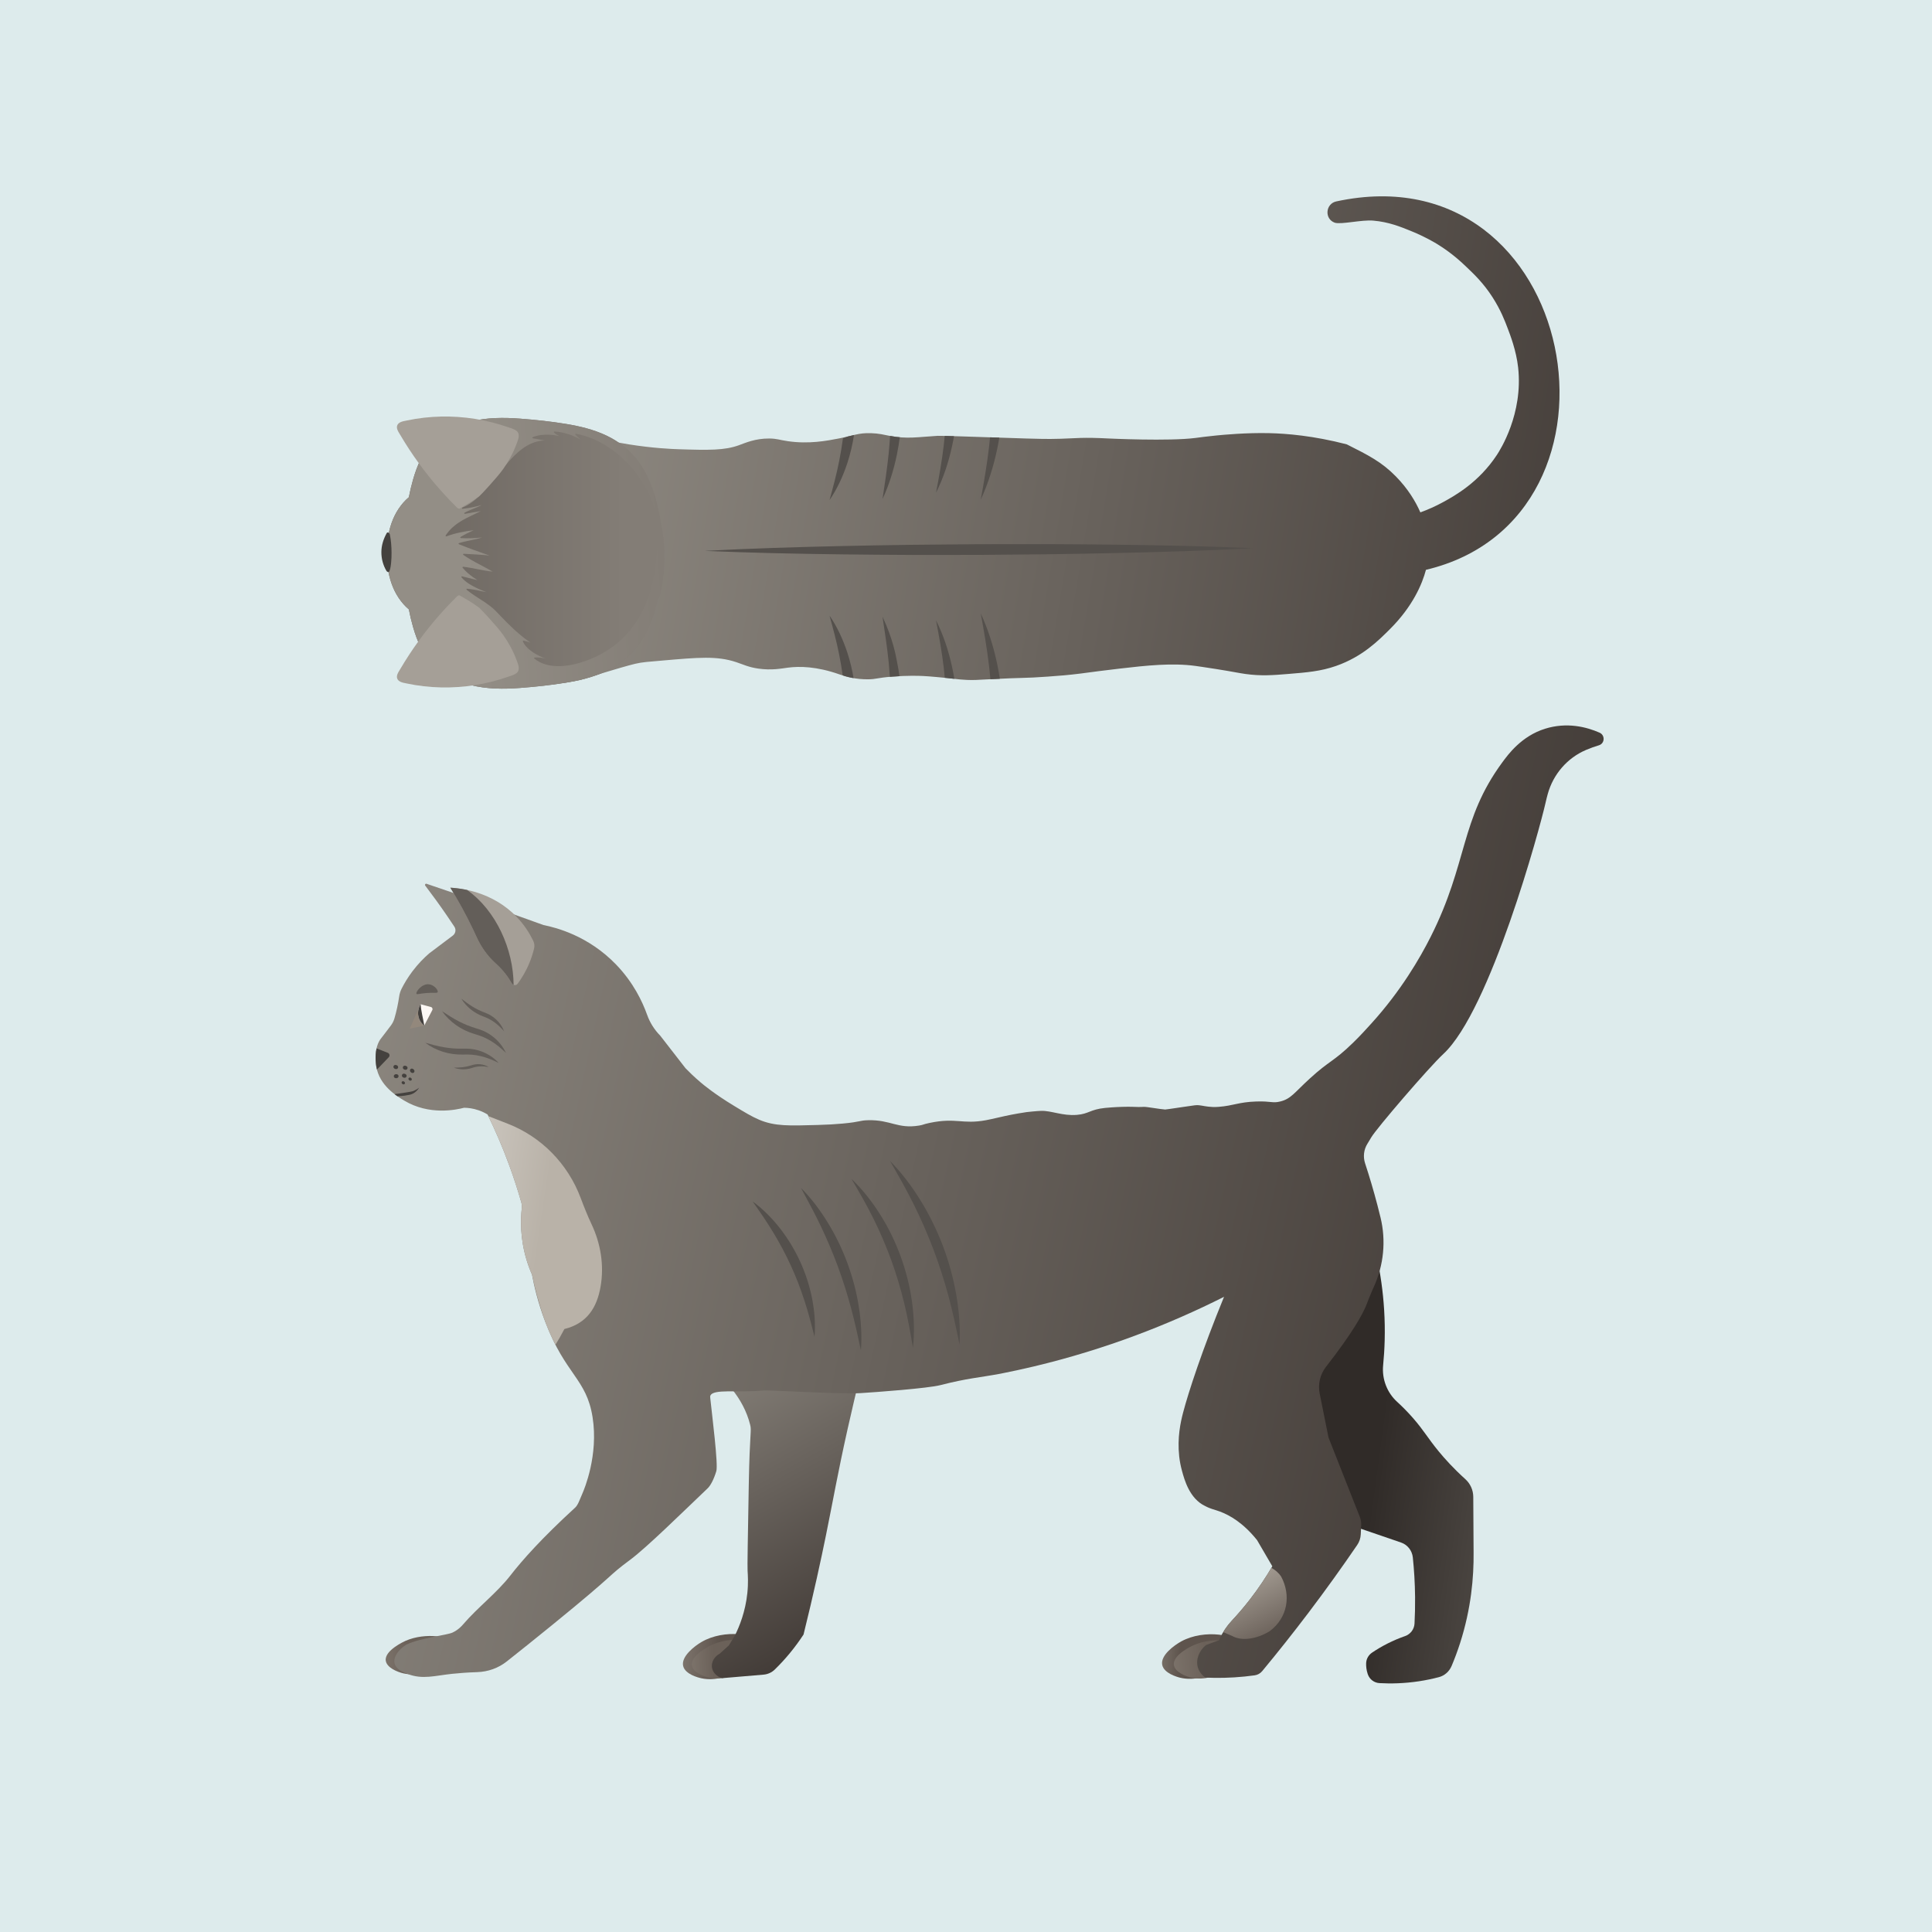
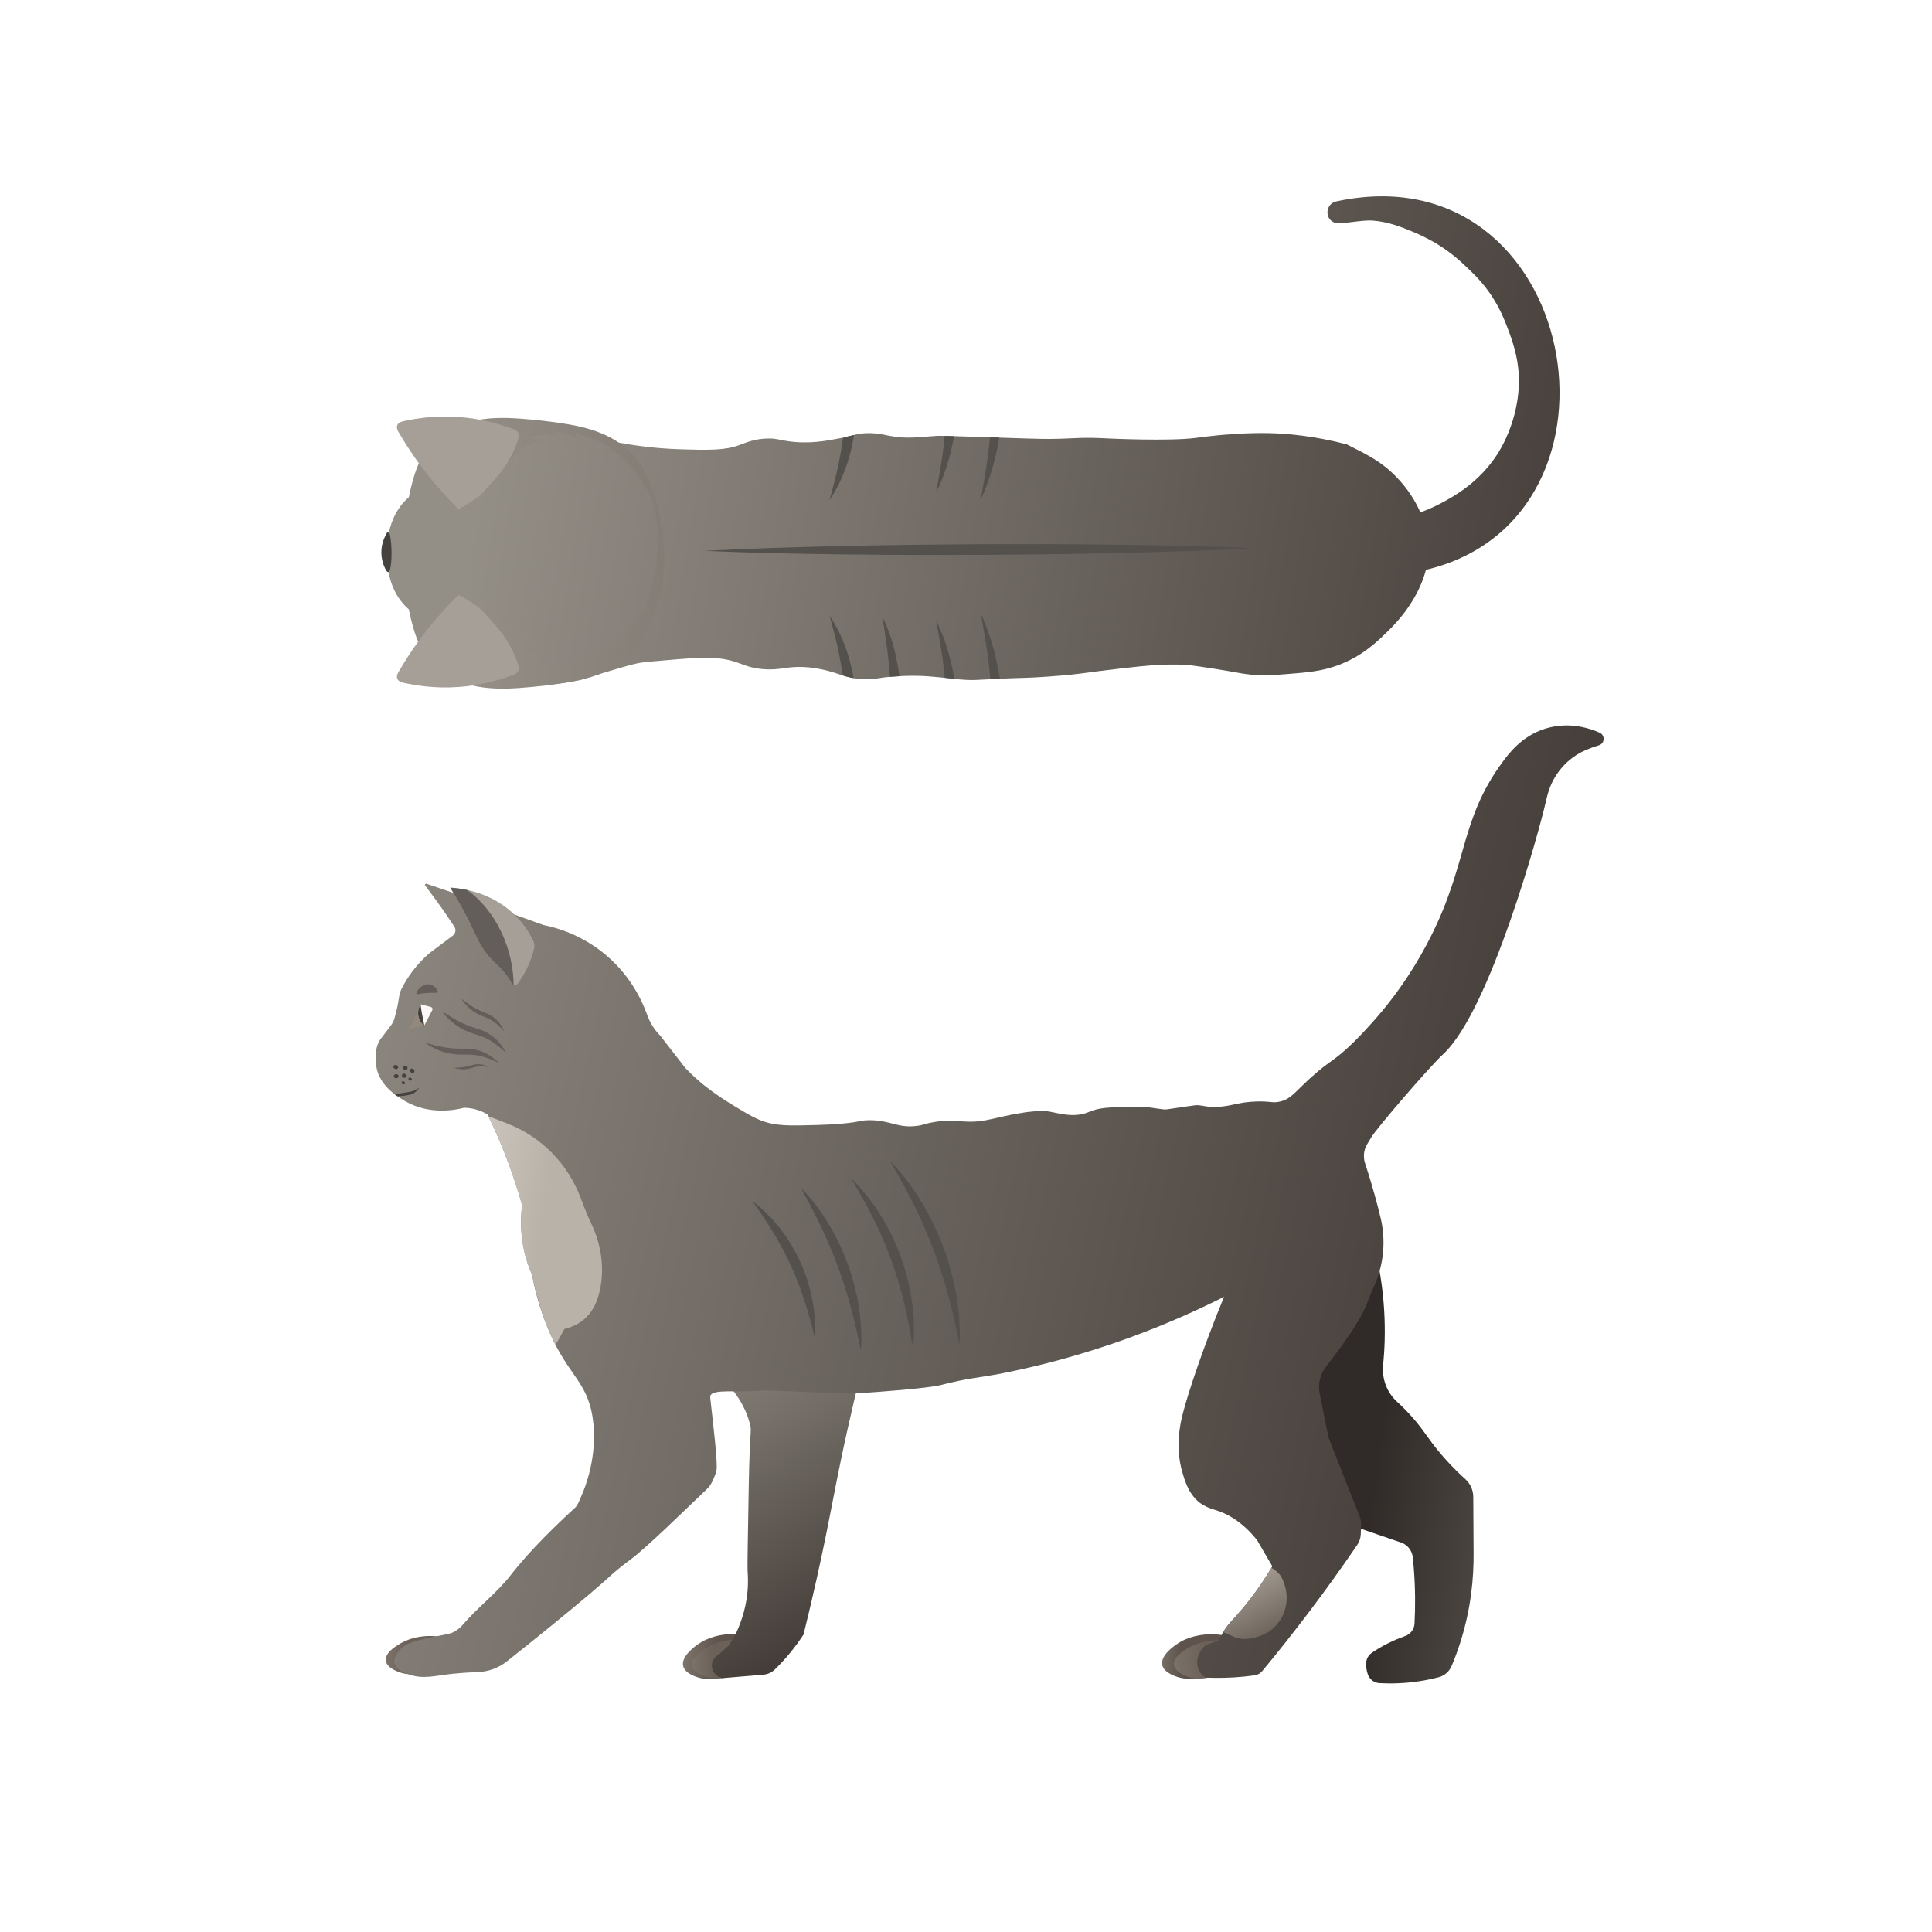
<svg xmlns="http://www.w3.org/2000/svg" id="Layer_1" version="1.1" viewBox="0 0 1000 1000">
  <defs>
    <style>
      .st0 {
        fill: none;
      }

      .st1 {
        fill: url(#linear-gradient2);
      }

      .st2 {
        fill: url(#linear-gradient1);
      }

      .st3 {
        fill: url(#linear-gradient9);
      }

      .st4 {
        fill: url(#linear-gradient3);
      }

      .st5 {
        fill: url(#linear-gradient6);
      }

      .st6 {
        fill: url(#linear-gradient8);
      }

      .st7 {
        fill: url(#linear-gradient7);
      }

      .st8 {
        fill: url(#linear-gradient5);
      }

      .st9 {
        fill: url(#linear-gradient4);
      }

      .st10 {
        fill: url(#linear-gradient12);
      }

      .st11 {
        fill: url(#linear-gradient11);
      }

      .st12 {
        fill: url(#linear-gradient10);
      }

      .st13 {
        fill: #54504c;
      }

      .st14 {
        fill: url(#linear-gradient);
      }

      .st15 {
        fill: #a59f97;
      }

      .st16 {
        fill: #635e59;
      }

      .st17 {
        fill: #93887c;
      }

      .st18 {
        fill: #44413e;
      }

      .st19 {
        fill: #ddebec;
      }

      .st20 {
        fill: #fcf8f5;
      }

      .st21 {
        clip-path: url(#clippath);
      }
    </style>
    <linearGradient id="linear-gradient" x1="870.225" y1="709.644" x2="15.279" y2="852.112" gradientTransform="translate(0 1000) scale(1 -1)" gradientUnits="userSpaceOnUse">
      <stop offset="0" stop-color="#3f3834" />
      <stop offset=".716" stop-color="#938e86" />
    </linearGradient>
    <linearGradient id="linear-gradient1" x1="-8.722" y1="713.616" x2="552.438" y2="713.616" gradientTransform="translate(0 1000) scale(1 -1)" gradientUnits="userSpaceOnUse">
      <stop offset="0" stop-color="#3f3834" />
      <stop offset=".591" stop-color="#837d76" />
    </linearGradient>
    <linearGradient id="linear-gradient2" x1="343.145" y1="719.051" x2="199.875" y2="709.632" gradientTransform="translate(0 1000) scale(1 -1)" gradientUnits="userSpaceOnUse">
      <stop offset="0" stop-color="#837d76" />
      <stop offset=".716" stop-color="#938e86" />
    </linearGradient>
    <clipPath id="clippath">
      <path class="st0" d="M739.332,287.242c0,0-.003.243-.007.461-.02,1.106-1.011,19.258-20.195,38.231-5.431,5.372-13.799,13.94-27.57,18.748-7.964,2.781-14.93,3.35-24.801,4.157-7.791.637-13.983,1.143-22.159,0-3.619-.506-6.088-1.12-15.398-2.596-5.551-.88-9.775-1.471-10.428-1.561-11.964-1.646-25.348-.243-39.265,1.387-4.873.571-8.093.968-10.694,1.302-4.77.612-6.95.924-9.434,1.242-6.428.823-11.213,1.171-17.264,1.611-12.477.907-11.772.381-30.468,1.385-5.822.313-7.732.463-11.202.312-4.799-.208-7.063-.752-15.526-1.485-3.481-.302-5.222-.451-7.243-.543-2.28-.104-7.995-.297-15.886.33-8.179.65-8.117,1.342-12.464,1.385-6.283.062-11.394-1.332-14.723-2.516-.001-0-.002-0-.003-0-11.915-4.214-20.787-4.297-26.817-3.513-3.361.437-8.37,1.474-15.238.489-5.159-.74-7.706-2.095-11.472-3.344-9.957-3.303-19.433-2.472-38.385-.81-6.754.592-10.162.752-13.955,1.665-7.436,1.789-28.268,8.337-28.274,8.339-.003.001-.005.001-.005.001-1.216.228-1.913.349-2.6.483-3.419.667-12.447,2.381-23.159,2.206-0,0-23.061-.378-34.038-9.979-.205-.18-2.033-2.04-2.033-2.041-0-0-0-.001-0-.001-0-0-0-0-0-0-2.48-2.945-3.209-6.183-17.692-24.786-7.756-9.963-14.662-18.173-19.882-24.187-.863-.994-1.606-2.094-2.105-3.312-1.748-4.266-.859-8.922,1.975-12.185,5.235-6.027,12.191-14.291,20.012-24.337,14.483-18.603,15.212-21.841,17.692-24.786 0-0.0.957-1.072,2.034-2.042,10.931-9.839,46.061-6.897,46.169-6.888l0.0 0c9.765,3.511,22.836,7.409,38.599,9.925,12.538,2.002,22.26,2.407,25.573,2.517,16.036.53,24.059.618,31.461-2.063,3.441-1.247,8.401-3.505,15.627-3.477,4.029.016,5.222.729,9.694,1.385,10.877,1.596,20.238-.212,26.313-1.385,7.718-1.491,10.103-2.954,16.619-2.77,4.235.12,6.865.841,9.694,1.385,9.129,1.756,14.761.601,24.928,0,1.485-.088,16.244.402,45.702,1.385,6.491.217,11.306.321,18.001.13,8.261-.235,10.911-.857,24.931-.13 0,0,31.109,1.476,44.805-.286,2.22-.286,5.608-.774,10.826-1.281,3.812-.37,15.574-1.483,27.465-1.203,8.875.209,22.668,1.308,40.006,5.791l.004.001c11.218,5.644,18.012,9.062,25.365,16.542,15.272,15.538,16.646,32.011,16.705,33.022.014.232.03.543.03.543.187,3.505.173,6.011.158,7.147v0Z" />
    </clipPath>
    <linearGradient id="linear-gradient3" x1="684.356" y1="255.594" x2="1138.574" y2="181.694" gradientTransform="translate(-3.266 1024.66) rotate(-1.581) scale(1 -1)" gradientUnits="userSpaceOnUse">
      <stop offset=".085" stop-color="#302b28" />
      <stop offset=".581" stop-color="#938e86" />
    </linearGradient>
    <linearGradient id="linear-gradient4" x1="402.711" y1="166.201" x2="315.726" y2="180.175" gradientTransform="translate(-8.875 1046.266) rotate(-3.099) scale(1 -1)" gradientUnits="userSpaceOnUse">
      <stop offset=".148" stop-color="#5e544d" />
      <stop offset=".735" stop-color="#b9b2a8" />
    </linearGradient>
    <linearGradient id="linear-gradient5" x1="624.715" y1="150.309" x2="583.641" y2="153.688" gradientTransform="translate(-3.266 1024.66) rotate(-1.581) scale(1 -1)" gradientUnits="userSpaceOnUse">
      <stop offset=".148" stop-color="#5e544d" />
      <stop offset=".995" stop-color="#b9b2a8" />
    </linearGradient>
    <linearGradient id="linear-gradient6" x1="395.236" y1="166.459" x2="317.246" y2="167.054" gradientTransform="translate(-8.875 1046.266) rotate(-3.099) scale(1 -1)" gradientUnits="userSpaceOnUse">
      <stop offset=".096" stop-color="#6b6159" />
      <stop offset=".781" stop-color="#b9b2a8" />
    </linearGradient>
    <linearGradient id="linear-gradient7" x1="226.24" y1="161.813" x2="148.249" y2="162.408" gradientTransform="translate(-3.266 1024.66) rotate(-1.581) scale(1 -1)" gradientUnits="userSpaceOnUse">
      <stop offset=".096" stop-color="#6b6159" />
      <stop offset=".781" stop-color="#b9b2a8" />
    </linearGradient>
    <linearGradient id="linear-gradient8" x1="640.76" y1="148.997" x2="546.28" y2="141.07" gradientTransform="translate(-3.266 1024.66) rotate(-1.581) scale(1 -1)" gradientUnits="userSpaceOnUse">
      <stop offset=".096" stop-color="#6b6159" />
      <stop offset=".972" stop-color="#b9b2a8" />
    </linearGradient>
    <linearGradient id="linear-gradient9" x1="460.601" y1="168.904" x2="337.466" y2="425.853" gradientTransform="translate(-8.875 1046.266) rotate(-3.099) scale(1 -1)" gradientUnits="userSpaceOnUse">
      <stop offset="0" stop-color="#3f3834" />
      <stop offset=".678" stop-color="#938e86" />
    </linearGradient>
    <linearGradient id="linear-gradient10" x1="841.904" y1="309.87" x2="-81.494" y2="527.48" gradientTransform="translate(-2.096 1015.288) rotate(-.981) scale(1 -1)" gradientUnits="userSpaceOnUse">
      <stop offset=".015" stop-color="#3f3834" />
      <stop offset=".778" stop-color="#938e86" />
    </linearGradient>
    <linearGradient id="linear-gradient11" x1="97.48" y1="413.279" x2="348.722" y2="368.563" gradientTransform="translate(-3.266 1024.66) rotate(-1.581) scale(1 -1)" gradientUnits="userSpaceOnUse">
      <stop offset=".178" stop-color="#fff" />
      <stop offset=".781" stop-color="#b9b2a8" />
    </linearGradient>
    <linearGradient id="linear-gradient12" x1="687.405" y1="111.728" x2="638.236" y2="214.329" gradientTransform="translate(-3.266 1024.66) rotate(-1.581) scale(1 -1)" gradientUnits="userSpaceOnUse">
      <stop offset=".405" stop-color="#60564f" />
      <stop offset=".865" stop-color="#b9b2a8" />
    </linearGradient>
  </defs>
-   <rect class="st19" width="1000" height="1000" />
  <g>
    <path class="st14" d="M691.665,104.248c-5.634,1.215-6.233,9.088-.802,11.018.041.014.069.026.084.03,3.444.967,13.857-1.626,19.851-1.103,8.071.704,13.98,3.117,19.851,5.514,7.187,2.935,12.186,5.973,13.234,6.617,7.517,4.617,12.419,9.246,15.439,12.131,3.932,3.756,8.639,8.28,13.234,15.439,4.205,6.552,6.337,12.118,7.871,16.191,1.162,3.084,4.393,11.314,5.363,20.202,2.611,23.944-9.282,42.565-11.028,45.215-9.309,14.13-21.574,20.962-27.57,24.262-4.19,2.306-8.206,4.059-12.017,5.439-2.449-5.603-6.39-12.216-12.736-18.672-7.353-7.481-14.146-10.898-25.365-16.542l-.004-.001c-17.338-4.483-31.131-5.582-40.006-5.791-11.891-.28-23.653.833-27.465,1.203-5.217.507-8.606.995-10.826,1.281-13.696,1.762-44.804.286-44.805.286-14.019-.727-16.67-.105-24.931.13-6.696.191-11.51.087-18.001-.13-29.458-.983-44.217-1.473-45.702-1.385-10.168.601-15.799,1.756-24.928,0-2.829-.544-5.46-1.265-9.694-1.385-6.516-.184-8.901,1.279-16.619,2.77-6.075,1.173-15.436,2.981-26.313,1.385-4.472-.656-5.666-1.369-9.694-1.385-7.225-.028-12.186,2.23-15.627,3.477-7.402,2.681-15.425,2.593-31.461,2.063-3.312-.11-13.035-.516-25.573-2.517-15.762-2.516-28.834-6.415-38.599-9.925l-0-0c-.108-.009-35.238-2.951-46.169,6.888-1.077.969-2.034,2.042-2.034,2.042-2.48,2.945-3.209,6.183-17.692,24.786-7.821,10.046-14.777,18.309-20.012,24.337-2.834,3.263-3.722,7.919-1.975,12.185.499,1.218,1.242,2.318,2.105,3.312,5.22,6.014,12.126,14.224,19.882,24.187,14.483,18.603,15.212,21.841,17.692,24.786,0,0,0.0 0.0 0.0 0,0,0,0.0 0.0 0.0.001.001.001,1.828,1.861,2.033,2.041,10.977,9.601,34.038,9.979,34.038,9.979,10.712.176,19.74-1.539,23.159-2.206.687-.134,1.383-.255,2.6-.483 0,0,.002-0.0.005-.001.007-.001,20.838-6.549,28.274-8.339,3.793-.913,7.201-1.072,13.955-1.665,18.952-1.662,28.428-2.493,38.385.81,3.766,1.249,6.313,2.605,11.472,3.344,6.868.985,11.877-.051,15.238-.489,6.03-.785,14.902-.701,26.817,3.513.001,0,.002 0.0.003 0,3.329,1.183,8.44,2.578,14.723,2.516,4.347-.043,4.285-.734,12.464-1.385,7.891-.628,13.606-.434,15.886-.33,2.021.092,3.762.241,7.243.543,8.463.733,10.727,1.277,15.526,1.485,3.47.15,5.38 0,11.202-.312,18.696-1.004,17.991-.478,30.468-1.385,6.051-.44,10.836-.788,17.264-1.611,2.484-.318,4.664-.63,9.434-1.242,2.601-.334,5.822-.731,10.694-1.302,13.917-1.63,27.301-3.033,39.265-1.387.653.09,4.877.681,10.428,1.561,9.31,1.476,11.779,2.09,15.398,2.596,8.176,1.143,14.367.637,22.159,0,9.871-.807,16.837-1.376,24.801-4.157,13.771-4.808,22.139-13.376,27.57-18.748,12.186-12.052,17.026-23.765,18.944-30.996,113.73-26.954,79.405-217.816-46.409-190.689l0-0Z" />
    <path class="st13" d="M364.847,285.132c23.653-1.262,47.309-1.977,70.966-2.499,11.828-.313,23.657-.427,35.486-.635l35.488-.326,35.489-.028c11.83.097,23.66.088,35.491.288,23.661.29,47.323.777,70.987,1.815-23.653,1.268-47.309,1.986-70.966,2.508-11.828.315-23.658.422-35.486.634l-35.488.319-35.489.02c-11.83-.092-23.66-.091-35.491-.289-23.661-.292-47.323-.776-70.987-1.807l-0.0 0Z" />
    <g>
-       <path class="st2" d="M269.24,356.075c7.929-.59,15.905-1.442,23.752-2.734,7.133-1.175,14.286-2.888,20.848-5.994,6.572-3.111,12.265-7.623,16.595-13.482,4.142-5.604,6.838-12.14,8.77-18.796.454-1.561.85-3.132,1.212-4.711.075-.058.142-.138.2-.248.236-.449.524-.892.693-1.371.209-.59.336-1.216.475-1.826.258-1.13.491-2.265.702-3.405.414-2.239.74-4.494.959-6.761.441-4.597.515-9.23.244-13.84-.08-1.361-.199-2.722-.348-4.083.049-.028.079-.083.062-.18-.095-.539-.186-1.077-.278-1.616-.279-2.131-.639-4.257-1.08-6.365-.757-4.361-1.603-8.703-2.841-12.964-1.932-6.658-4.629-13.192-8.77-18.795-4.331-5.86-10.023-10.372-16.595-13.483-6.562-3.106-13.715-4.819-20.848-5.994-7.847-1.292-15.824-2.144-23.752-2.734-8.524-.633-17.258-.645-25.59,1.487-6.915,1.77-13.581,4.903-18.824,9.821-5.841,5.478-8.921,12.857-11.082,20.42-.841,2.938-1.548,5.923-2.127,8.938-2.082,1.735-3.833,3.796-5.34,6.052-3.085,4.619-4.807,10.074-5.593,15.567-.04.09-.07.184-.083.283-.277,2.168-.42,4.357-.44,6.547-.001.192-.001.383-.001.576s0,.383.001.576c.02,2.19.163,4.381.44,6.547.013.099.043.194.083.284.786,5.492,2.509,10.946,5.593,15.565,1.507,2.256,3.257,4.317,5.34,6.052.579,3.015,1.287,6.001,2.127,8.938,2.161,7.564,5.241,14.942,11.082,20.42,5.243,4.918,11.909,8.053,18.824,9.822,8.333,2.132,17.066,2.122,25.59,1.487" />
      <path class="st1" d="M269.24,356.076c7.928-.59,15.905-1.444,23.751-2.736,7.135-1.175,14.288-2.888,20.848-5.994,6.572-3.111,12.266-7.622,16.596-13.482,4.141-5.604,6.837-12.138,8.771-18.795.453-1.561.848-3.133,1.212-4.713.074-.058.142-.137.199-.246.237-.449.524-.893.694-1.371.209-.591.336-1.216.474-1.826.258-1.13.493-2.265.703-3.406.414-2.239.74-4.494.958-6.761.442-4.595.516-9.23.243-13.839-.08-1.361-.199-2.722-.346-4.084.049-.028.078-.083.061-.179-.094-.539-.185-1.077-.277-1.617-.279-2.131-.639-4.256-1.08-6.365-.757-4.361-1.604-8.703-2.841-12.963-1.934-6.658-4.63-13.192-8.771-18.796-4.33-5.86-10.024-10.371-16.596-13.482-6.56-3.106-13.714-4.819-20.848-5.994-7.846-1.292-15.823-2.145-23.751-2.734-8.525-.635-17.258-.645-25.591,1.487-6.913,1.769-13.581,4.902-18.824,9.82-5.84,5.479-8.919,12.857-11.082,20.421-.839,2.937-1.548,5.922-2.127,8.938-2.081,1.733-3.831,3.796-5.338,6.051-3.086,4.62-4.809,10.074-5.594,15.567-.04.091-.071.184-.083.283-.277,2.168-.422,4.358-.44,6.547-.001.192-.001.385-.003.576.001.194.001.385.003.577.018,2.19.163,4.379.44,6.547.012.099.043.192.083.283.785,5.492,2.508,10.946,5.594,15.567,1.507,2.256,3.257,4.317,5.338,6.051.579,3.016,1.288,6.001,2.127,8.939,2.163,7.563,5.242,14.942,11.082,20.42,5.243,4.918,11.91,8.051,18.824,9.821,8.333,2.131,17.066,2.12,25.591,1.487M276.533,340.85c-.225-.186-.021-.511.218-.529,1.902-.142,3.773.163,5.64.562-2.165-.806-4.27-1.795-6.209-3.042-2.255-1.453-4.396-3.326-5.533-5.804-.109-.241.07-.527.35-.456,1.21.306,2.405.668,3.596,1.037-.288-.198-.582-.386-.867-.587-5.487-3.905-10.319-8.612-14.938-13.492-1.284-1.357-2.542-2.722-3.967-3.934-1.386-1.177-2.87-2.23-4.387-3.229-3.013-1.982-6.128-3.804-8.911-6.114-.203-.17-.038-.549.22-.529,3.408.253,6.722,1.133,10.069,1.803-.183-.071-.369-.138-.552-.212-2.351-.935-4.682-1.949-6.89-3.19-2.01-1.13-4.025-2.467-5.473-4.291-.187-.234-.02-.594.302-.518,2.647.632,5.287,1.328,7.938,1.961-.764-.479-1.52-.975-2.252-1.5-1.977-1.416-3.875-3.002-5.404-4.902-.148-.183-.079-.561.219-.53,5.151.552,10.151,2.053,15.309,2.518-.81-.474-1.627-.938-2.451-1.387-4.283-2.336-8.719-4.448-12.722-7.262-.232-.163-.175-.594.157-.578,4.478.224,8.968.432,13.428.922-5.31-1.87-10.626-3.733-15.845-5.856-.273-.112-.312-.5,0-.598,3.914-1.213,8.04-1.654,11.934-2.909-3.646.373-7.312.548-10.977.31-.299-.02-.431-.414-.155-.578,2.193-1.312,4.477-2.458,6.808-3.502-4.815.586-9.586,1.511-14.155,3.194-.256.094-.49-.238-.35-.456.992-1.54,2.181-2.941,3.534-4.175,4.225-3.856,9.611-5.912,14.663-8.448-2.74.469-5.478.952-8.22,1.409-.325.054-.57-.391-.239-.566,1.014-.537,2.065-1.001,3.123-1.447,1.922-.813,3.987-1.581,5.903-2.574-3.265.969-6.618,1.609-10.036,1.973-.381.041-.374-.491-.083-.608.425-.171.844-.357,1.258-.557,3.508-1.694,6.496-4.285,9.176-7.077,2.903-3.023,5.492-6.329,8.102-9.603,2.588-3.248,5.189-6.508,8.138-9.44,2.681-2.666,5.701-5.094,9.204-6.587,2.185-.931,4.482-1.418,6.807-1.498-2.065-.406-4.141-.761-6.218-1.108-.339-.057-.246-.498,0-.598,2.73-1.108,5.766-1.391,8.689-1.251,1.654.079,3.314.299,4.936.668-.969-.497-1.897-1.056-2.676-1.816-.186-.182-.051-.544.22-.528,4.827.258,9.551,1.908,13.777,4.295-.992-.843-1.986-1.682-2.911-2.6-.236-.233.012-.569.302-.518,3.432.601,6.759,1.694,9.927,3.136,5.864,2.67,11.189,6.522,15.752,11.054,3.597,3.573,6.761,7.629,9.245,12.059,2.547,3.54,4.32,7.557,5.473,11.768,1.588,5.8,1.998,11.893,1.853,17.886-.141,5.771-.774,11.573-1.806,17.253-.956,5.264-2.441,10.437-4.547,15.357-2.089,4.881-4.813,9.496-8.212,13.581-3.178,3.82-6.974,7.145-11.145,9.846-3.846,2.489-8.053,4.46-12.39,5.926-4.457,1.507-9.191,2.517-13.916,2.41-4.246-.096-8.508-1.196-11.831-3.942" />
      <path class="st15" d="M238.016,263.187c1.721-1.015,3.444-2.027,5.163-3.045,1.691-1,3.258-2.181,4.867-3.306.383-.269,8.98-9.235,12.4-14.074,2.858-4.046,5.224-8.432,6.958-13.076.885-2.369,2.198-5.428-.599-7.057-1.188-.693-2.599-1.084-3.892-1.534-1.369-.477-2.749-.918-4.137-1.335-11.284-3.395-23.154-4.742-34.912-3.954-2.987.2-5.964.54-8.919,1.018-1.43.232-2.855.501-4.274.801-1.173.248-2.488.423-3.565.981-1.072.556-1.767,1.537-1.645,2.782.138,1.411,1.093,2.679,1.792,3.864,1.473,2.495,3.004,4.955,4.594,7.377,6.367,9.707,13.689,18.8,21.769,27.133.993,1.023,1.999,2.034,3.013,3.037.306.304.947.648,1.387.389" />
      <path class="st15" d="M236.629,308.617c-1.014,1.005-2.021,2.014-3.014,3.039-8.08,8.332-15.401,17.426-21.769,27.132-1.588,2.423-3.12,4.882-4.593,7.378-.701,1.185-1.654,2.452-1.792,3.863-.123,1.246.573,2.227,1.644,2.783,1.078.558,2.392.732,3.567.981,1.417.3,2.842.568,4.274.799,2.954.479,5.932.818,8.918,1.018,11.759.789,23.628-.557,34.913-3.953,1.388-.418,2.767-.86,4.137-1.337,1.292-.45,2.703-.842,3.891-1.533,2.798-1.629,1.486-4.689.599-7.058-1.733-4.644-4.099-9.029-6.958-13.075-3.419-4.84-12.016-13.806-12.4-14.074-1.607-1.125-3.176-2.306-4.865-3.307-1.72-1.017-3.443-2.03-5.164-3.044-.439-.259-1.08.084-1.387.387" />
      <path class="st18" d="M201.474,295.769c.051-.112.095-.227.141-.34.006-.011.014-.016.02-.029.012-.033.023-.067.034-.1.232-.586.395-1.191.481-1.803.15-.815.234-1.644.316-2.483.157-1.623.211-3.264.2-4.894-.018-3.185-.245-6.439-.902-9.562-.128-.607-1.141-1.449-1.59-.635-1.697,3.064-2.757,6.293-2.774,9.827-.017,3.459.884,6.837,2.659,9.808.254.425,1.126.835,1.415.211" />
    </g>
    <g class="st21">
      <g>
        <path class="st13" d="M429.371,318.639c1.855,6.772,3.645,13.39,4.962,20.087.725,3.604,1.34,7.215,1.849,10.835.096.031.191.056.287.088,1.962.651,3.599,1.329,5.442,1.935-.764-4.743-1.895-9.423-3.383-13.974-2.23-6.704-5.201-13.159-9.157-18.971Z" />
        <path class="st13" d="M456.788,319.196c1.226,7.994,2.409,15.852,3.207,23.732.272,2.849.497,5.696.695,8.542.908-.127,1.746-.254,2.49-.351.786-.102,1.623-.189,2.506-.254-.389-2.881-.844-5.752-1.436-8.593-.548-2.671-1.891-11.138-7.463-23.076v-0Z" />
        <path class="st13" d="M484.477,321.071c1.604,8.269,3.052,16.419,4.017,24.609.227,1.959.426,3.918.602,5.878.301.103.596.196.901.304.001,0,.002 0.0.003 0,1.192.424,2.621.872,4.241,1.274-.403-2.743-.894-5.471-1.502-8.173-1.803-8.275-4.485-16.357-8.263-23.891v-0Z" />
-         <path class="st13" d="M507.634,317.499c1.655,9.009,3.191,17.904,4.249,26.841.306,2.572.561,5.145.789,7.72,1.17-.147,2.614-.3,4.516-.452.128-.01.251-.018.378-.028-.408-2.661-.88-5.31-1.434-7.941-1.892-9.003-4.654-17.821-8.497-26.139v-0Z" />
+         <path class="st13" d="M507.634,317.499c1.655,9.009,3.191,17.904,4.249,26.841.306,2.572.561,5.145.789,7.72,1.17-.147,2.614-.3,4.516-.452.128-.01.251-.018.378-.028-.408-2.661-.88-5.31-1.434-7.941-1.892-9.003-4.654-17.821-8.497-26.139v-0" />
        <path class="st13" d="M429.371,258.846c3.955-5.811,6.927-12.267,9.157-18.971,1.609-4.923,2.808-9.995,3.567-15.135-1.619.545-3.03,1.109-4.24,1.547-.504.183-1.013.35-1.526.508-.535,3.998-1.195,7.986-1.996,11.964-1.317,6.697-3.107,13.315-4.962,20.087Z" />
-         <path class="st13" d="M456.788,258.289c3.422-7.332,5.832-15.124,7.463-23.076.642-3.08,1.127-6.193,1.531-9.317-.859-.087-1.726-.186-2.606-.315-.943-.138-1.719-.278-2.428-.415-.208,3.129-.454,6.259-.753,9.391-.798,7.88-1.981,15.738-3.207,23.732Z" />
        <path class="st13" d="M484.477,255.029c3.778-7.535,6.46-15.616,8.263-23.891.487-2.166.902-4.348,1.257-6.541-1.307.315-2.767.648-4.507.985-.164.032-.34.065-.51.098-.15,1.581-.303,3.161-.486,4.742-.965,8.19-2.412,16.34-4.017,24.609Z" />
        <path class="st13" d="M507.634,258.601c3.843-8.319,6.605-17.137,8.497-26.139.461-2.191.87-4.393,1.23-6.605-.51-.083-1.027-.174-1.559-.276-1.063-.205-2.099-.434-3.202-.647-.21,2.276-.447,4.552-.718,6.827-1.058,8.937-2.593,17.832-4.249,26.841Z" />
      </g>
    </g>
  </g>
  <g>
    <path class="st4" d="M687.183,785.382l38.004,13.033c3.34,1.146,5.717,4.157,6.087,7.716.659,6.329,1.095,13.185,1.169,20.503.049,4.791-.062,9.373-.29,13.726-.155,2.959-2.109,5.508-4.908,6.482-2.855.993-5.965,2.272-9.221,3.929-2.937,1.495-5.546,3.07-7.831,4.612-1.818,1.227-3.004,3.24-3.08,5.456-.055,1.596.11,3.499.782,5.527.034.103.069.206.105.306.918,2.588,3.291,4.349,5.995,4.503,5.838.332,12.749.21,20.403-.946,3.747-.566,7.22-1.312,10.397-2.149,2.962-.78,5.361-2.943,6.564-5.8,1.543-3.666,3.019-7.595,4.367-11.785,5.763-17.917,7.137-34.248,7.002-46.906-.055-9.61-.11-19.22-.165-28.83-.02-3.508-1.529-6.834-4.115-9.164-6.162-5.549-10.665-10.591-13.758-14.347-5.772-7.011-7.616-10.744-13.298-17.246-2.848-3.259-5.658-6.066-8.269-8.45-5.226-4.771-7.908-11.816-7.212-18.913.4-4.08.679-8.357.797-12.817.575-21.734-2.874-40.24-6.775-54.183-24.38,36.665-48.759,73.329-73.139,109.994l50.388,35.749-0-0Z" />
    <path class="st9" d="M394.143,851.271c1.663,6.421-16.608,20.581-31.147,17.402-1.63-.356-8.423-2.07-9.406-6.39-1.104-4.849,5.747-10.191,9.522-12.398,11.782-6.89,29.563-4.283,31.031,1.387v0Z" />
    <path class="st8" d="M642.39,851.799c1.493,6.462-17.148,20.134-31.597,16.571-1.62-.399-8.365-2.292-9.234-6.637-.976-4.877,6.015-10.035,9.847-12.141,11.96-6.575,29.666-3.498,30.984,2.208h0Z" />
    <path class="st5" d="M393.87,853.202c1.455,5.462-13.674,17.695-26.357,15.226-3.314-.645-8.842-2.758-9.406-6.39-.823-5.303,9.487-10.266,10.002-10.507,10.204-4.796,24.5-3.066,25.761,1.672l-0.0 0Z" />
    <path class="st7" d="M235.646,851.636c1.309,5.498-14.137,17.327-26.751,14.522-3.296-.733-8.766-2.991-9.234-6.637-.683-5.323,9.756-10.011,10.276-10.239,10.327-4.524,24.572-2.416,25.708,2.354Z" />
    <path class="st6" d="M643.578,853.869c1.309,5.498-14.137,17.327-26.751,14.522-3.296-.733-8.766-2.991-9.234-6.637-.683-5.323,9.756-10.011,10.276-10.239,10.327-4.524,24.572-2.416,25.708,2.354h0Z" />
    <path class="st3" d="M388.288,737.496c.832,3.337-.221,2.808-.725,31.097-.502,28.155-.753,42.233-.611,44.496.14,2.242.423,6.19-.132,11.506-1,9.575-4.037,17.073-6.37,21.81-1.058,1.747-2.115,3.494-3.173,5.242-1.37,1.236-3.402,3.067-4.772,4.303-2.811,1.478-4.412,4.452-3.984,7.2.392,2.519,2.462,4.67,5.204,5.468,7.159-.609,14.318-1.218,21.476-1.826,2.181-.185,4.246-1.104,5.824-2.642,2.541-2.479,5.198-5.318,7.859-8.551,2.739-3.327,5.064-6.562,7.032-9.58,5.326-21.508,9.102-39.096,11.573-51.223,3.836-18.827,6.015-31.804,11.255-55.253,2.523-11.291,4.747-20.499,6.225-26.488-26.119-1.898-52.237-3.795-78.356-5.693,7.949,6.016,18.109,15.825,21.676,30.133h-0Z" />
    <path class="st12" d="M827.923,379.225c-6.717-2.955-16.894-5.574-28.235-2.022-12.19,3.817-19.09,13.296-22.144,17.458-21.877,29.807-17.686,51.846-37.014,90.198-5.497,10.907-15.295,27.893-30.708,44.879-2.723,3.002-5.65,6.254-9.504,10.008-10.161,9.897-12.05,9.053-22.34,18.477-8.201,7.511-9.763,10.53-15.338,11.909-4.08,1.009-4.615-.269-12.464,0-9.136.313-11.559,2.153-19.389,2.77-1.245.098-2.255.112-3.175.069-3.299-.153-4.891-.667-7.002-.898-1.364-.149-1.941-.046-7.827.829-6.296.936-9.449,1.403-9.694,1.385-3.109-.229-9.48-1.446-11.079-1.385-.443.017-1.294.081-2.634.079-2.313-.003-3.586-.222-8.445-.079-4.049.12-7.708.428-8.926.552-7.848.802-8.375,3.098-14.618,3.602-7.5.606-13.028-2.201-18.458-2.076-2.116.049-7.34.614-7.484.636-.099.015-.19.028-.372.055-2.896.435-5.382.871-7.575,1.296-4.71.913-9.567,2.186-13.199,2.859-12.212,2.26-15.371-1.488-29.083,1.385-3.823.801-2.943.959-5.54,1.385-11.054,1.812-14.647-3.05-26.313-2.77-4.68.112-3.496.824-13.174,1.733-3.788.356-8.165.599-13.007.729-14.543.388-22.092.774-30.375-2.773-3.739-1.601-7.266-3.737-12.847-7.117-10.194-6.174-15.868-10.926-17.325-12.163-3.364-2.856-5.997-5.441-7.819-7.323-4.386-5.648-8.709-11.216-13.094-16.864-3.014-3.064-5.328-6.727-6.769-10.766-2.445-6.852-7.124-16.77-16.1-26.065-14.364-14.873-31.002-19.11-37.52-20.407l-39.612-14.222c-6.98-2.381-13.959-4.762-20.938-7.144-.573-.195-1.052.46-.686.941,3.771,4.951,7.558,10.174,11.326,15.677,1.284,1.875,2.536,3.74,3.758,5.593.991,1.503.632,3.52-.806,4.604-4.074,3.068-8.147,6.136-12.221,9.204-2.625,2.268-5.747,5.365-8.79,9.432-2.333,3.119-4.111,6.128-5.464,8.788-.64,1.258-1.073,2.604-1.275,4.001-.265,1.834-.606,3.774-1.044,5.805-.429,1.983-.906,3.849-1.409,5.593-.389,1.348-1.014,2.612-1.864,3.728-2.328,3.056-4.374,5.811-4.842,6.36-4.248,4.98-2.886,13.659-2.714,14.75,1.568,9.987,10.669,15.46,14.42,17.715,13.047,7.846,27.009,4.777,31.026,3.739,1.92.022,4.589.28,7.579,1.322,1.843.642,3.375,1.432,4.585,2.171,3.859,7.883,7.718,16.722,11.29,26.491,2.415,6.603,4.45,12.953,6.172,18.981.279.977.36,1.982.251,2.993-.656,6.058-.876,15.716,2.465,26.791.823,2.728,1.783,5.271,2.827,7.637,1.028,5.558,2.982,14.267,6.856,24.417,10.529,27.585,21.329,29.355,24.492,49.38,3.116,19.724-4.316,37.293-5.235,39.397-1.449,3.32-2.327,6.054-3.769,7.374-17.58,16.082-27.54,27.434-33.486,35.069-7.22,9.271-16.846,16.433-24.498,25.351-.559.652-2.373,2.795-5.468,4.249-3.064,1.44-15.914,2.564-23.908,6.224-4.401,2.749-6.857,6.616-6.12,9.749.741,3.149,4.489,4.621,6.925,5.54,7.699,2.903,13.983.789,22.893-.141,3.352-.35,7.73-.71,12.975-.876,5.564-.176,10.931-2.089,15.296-5.543,6.551-5.183,14.379-11.438,23.149-18.572,35.481-28.859,27.76-24.412,40.897-34.179,8.361-6.217,26.697-24.241,39.9-36.833,1.55-1.479,3.206-4.683,4.492-8.873,1.052-3.427-2.177-28.775-3.107-37.628-.098-.928-.093-1.125,0-1.385,1.342-3.772,14.183-1.495,27.698-2.77,2.567-.242,39.973,1.992,49.857,1.385,8.33-.512,34.97-2.473,41.547-4.155,14.084-3.601,19.624-3.79,31.112-5.918,5.708-1.123,11.497-2.378,17.36-3.776,37.191-8.872,69.987-21.764,98.329-36.008-11.264,27.53-18.347,49.085-21.189,59.923-1.325,5.053-3.059,12.97-2.02,22.602.272,2.52.753,4.989,1.445,7.543,1.24,4.579,3.894,14.383,11.956,18.199l0.0 0c3.079,1.634,4.589,1.726,7.621,2.853,5.149,1.913,12.073,5.839,19.263,14.784,2.639,4.522,5.278,9.044,7.917,13.565-3.083,5.281-6.896,11.112-11.594,17.167-3.177,4.095-6.347,7.764-9.404,11.031-2.555,2.731-4.663,5.851-6.229,9.265l-.377.822-6.719,2.483c-3.716,3.035-5.372,7.637-4.205,11.603.858,2.916,2.982,4.602,3.916,5.252,6.175.283,13.001.185,20.348-.562,1.761-.179,3.479-.388,5.155-.622,1.523-.213,2.899-.996,3.881-2.179,7.91-9.541,15.931-19.628,23.991-30.273,9.035-11.933,17.42-23.642,25.196-35.037,1.101-1.614,1.724-3.495,1.818-5.447l.227-4.71c.072-1.499-.175-2.996-.726-4.392l-16.195-41.062c-1.525-7.59-3.05-15.18-4.575-22.77-.971-4.832.212-9.855,3.221-13.723,13.577-17.454,19.141-27.203,21.309-32.978.242-.644,1.232-3.345,2.824-6.97.236-.537.472-1.064.708-1.583,5.099-11.201,6.354-23.794,3.453-35.784-.506-2.094-1.039-4.212-1.598-6.354-2.004-7.676-4.162-14.917-6.393-21.703-1.124-3.419-.712-7.165,1.215-10.204.653-1.031,1.304-2.106,1.945-3.229,2.574-4.506,30.068-36.493,37.274-43.147,24.402-22.534,50.13-117.337,52.974-130.113.349-1.571.728-3.074,1.125-4.508,2.836-10.246,10.133-18.669,19.795-22.794.065-.028.131-.056.196-.084,2.251-.952,4.42-1.715,6.47-2.328,3.108-.93,3.317-5.239.347-6.545l0-0Z" />
    <polygon class="st17" points="217.672 519.778 212.093 532.411 219.551 530.901 217.672 519.778" />
    <g>
      <ellipse class="st18" cx="204.854" cy="552.292" rx="1.042" ry="1.236" transform="translate(-383.732 575.894) rotate(-71.946)" />
      <ellipse class="st18" cx="209.729" cy="552.671" rx="1.042" ry="1.236" transform="translate(-380.729 580.79) rotate(-71.946)" />
      <ellipse class="st18" cx="209.245" cy="556.794" rx="1.042" ry="1.236" transform="translate(-384.983 583.175) rotate(-71.946)" />
      <ellipse class="st18" cx="212.284" cy="558.532" rx=".753" ry=".91" transform="translate(-369.016 420.282) rotate(-55.811)" />
      <ellipse class="st18" cx="208.748" cy="560.452" rx=".753" ry=".91" transform="translate(-372.153 418.198) rotate(-55.811)" />
      <ellipse class="st18" cx="205.065" cy="557.037" rx="1.234" ry="1.044" transform="translate(-13.272 5.067) rotate(-1.371)" />
      <ellipse class="st18" cx="213.364" cy="554.248" rx="1.033" ry="1.242" transform="translate(-341.465 342.4) rotate(-48.047)" />
    </g>
    <path class="st20" d="M223.054,521.225c-1.794-.482-3.589-.965-5.383-1.447-.294.484-1.962,3.333-.991,6.812.675,2.417,2.254,3.817,2.871,4.311,1.4-2.687,2.8-5.374,4.2-8.061.334-.64-.007-1.429-.697-1.615l0-0Z" />
    <path class="st16" d="M226.526,513.528c-.296.655-1.654.177-5.478.434-3.94.265-5.197.954-5.478.434-.52-.963,2.74-5.294,6.405-4.933,2.735.27,4.993,3.083,4.551,4.064v-0Z" />
    <g>
      <path class="st16" d="M220.125,539.732c3.268.913,6.442,1.787,9.647,2.321,3.21.559,6.366.79,9.623.725,1.636-.015,3.41-.029,5.167.239,1.752.263,3.448.723,5.074,1.363,3.249,1.282,6.182,3.262,8.487,5.79-3.053-1.492-6.077-2.757-9.199-3.494-1.553-.371-3.127-.648-4.685-.774-1.556-.136-3.124-.087-4.818-.063-3.408.069-6.934-.409-10.202-1.454-3.278-1.052-6.375-2.593-9.094-4.653h0Z" />
      <path class="st16" d="M228.77,523.362c2.843,1.875,5.607,3.683,8.504,5.178,2.893,1.52,5.833,2.71,8.956,3.65,1.564.489,3.26,1.021,4.855,1.816,1.592.79,3.071,1.749,4.43,2.86,2.714,2.221,4.92,5.009,6.363,8.126-2.465-2.361-4.971-4.495-7.726-6.157-1.37-.832-2.787-1.579-4.235-2.179-1.443-.608-2.952-1.044-4.574-1.542-3.269-.983-6.488-2.522-9.292-4.523-2.811-2.011-5.304-4.431-7.281-7.23l0.0 0Z" />
      <path class="st16" d="M238.789,516.914c1.899,1.458,3.746,2.866,5.7,4.06,1.952,1.212,3.952,2.195,6.093,3.013,1.071.422,2.233.881,3.311,1.52,1.076.634,2.065,1.382,2.962,2.229,1.791,1.694,3.198,3.759,4.055,6.016-1.61-1.779-3.26-3.402-5.107-4.706-.918-.652-1.874-1.248-2.859-1.742-.981-.499-2.016-.882-3.128-1.313-2.241-.855-4.42-2.097-6.285-3.641-1.869-1.552-3.496-3.374-4.742-5.435l0-0Z" />
      <path class="st16" d="M234.891,552.617c1.555-.021,3.063-.047,4.543-.227,1.485-.17,2.905-.477,4.331-.928.719-.219,1.499-.455,2.307-.565.805-.111,1.61-.128,2.407-.057,1.593.144,3.134.637,4.468,1.453-1.533-.262-3.024-.428-4.492-.348-.731.038-1.459.119-2.162.266-.703.142-1.388.366-2.131.597-1.493.472-3.107.718-4.678.681-1.577-.039-3.135-.317-4.592-.873l0.0 0Z" />
    </g>
    <path class="st15" d="M264.914,508.979c.649,1.133,2.24,1.245,3.018.196,2.09-2.821,4.351-6.485,6.193-11.022,1.052-2.59,1.794-5.04,2.323-7.254.32-1.339.135-2.741-.467-3.979-1.815-3.737-4.512-8.12-8.541-12.322-12.712-13.258-29.229-14.848-34.357-15.133,4.011,6.488,8.066,13.778,11.917,21.879.587,1.235,1.156,2.46,1.707,3.675,2.348,5.176,5.662,9.864,9.868,13.638,1.616,1.45,3.282,3.172,4.885,5.206,1.391,1.764,2.527,3.498,3.453,5.116Z" />
    <path class="st16" d="M241.74,460.633c-3.813-.818-6.902-1.069-8.657-1.167,4.011,6.488,8.066,13.778,11.917,21.879.587,1.235,1.156,2.46,1.707,3.675,2.348,5.176,5.662,9.864,9.868,13.638,1.616,1.45,3.282,3.172,4.885,5.206,1.401,1.777,2.542,3.522,3.473,5.15.219.382.547.633.911.772-.093-18.477-9.108-38.565-24.104-49.152h-0Z" />
-     <path class="st18" d="M200.72,544.933l-5.815-2.273c-.938,4.228-.268,8.512-.152,9.256.091.578.212,1.137.351,1.684,2.042-2.128,4.085-4.255,6.127-6.382.679-.729.412-1.925-.511-2.285l-0.0 0Z" />
    <path class="st18" d="M209.497,567.101c2.057-.335,3.129-.451,4.34-1.11.76-.413,2.048-1.279,3.167-3.063-.742.59-1.904,1.38-3.473,1.909-.41.138-1.698.338-4.27.752-1.423.229-2.85.44-4.29.628-.255.033-.512.065-.769.098.5.384.992.745,1.468,1.077,1.281-.003,2.563-.085,3.828-.291l-0.0 0Z" />
    <path class="st18" d="M217.672,519.778c-.294.484-1.962,3.333-.991,6.812.675,2.417,2.254,3.817,2.871,4.311.019-.036.037-.072.056-.107-.621-3.666-1.683-7.54-1.864-10.997-.024-.006-.047-.013-.071-.019l-0.0 0Z" />
    <path class="st11" d="M310.856,665.966c1.914-10.981.08-22.277-4.681-32.333-2.032-4.291-3.867-8.905-5.637-13.612-6.632-17.639-20.317-31.603-37.678-38.368l-10.084-3.93c.465.957.929,1.928,1.393,2.913.002.005.004.009.007.014.456.969.912,1.951,1.366,2.947.032.07.064.143.096.213.427.937.852,1.883,1.277,2.843.063.142.125.288.188.43.393.894.785,1.793,1.175,2.706.114.266.226.539.34.807.34.804.68,1.608,1.017,2.427.17.412.338.835.507,1.251.283.695.566,1.387.846,2.093.243.612.483,1.237.723,1.857.205.527.411,1.047.614,1.58.446,1.169.888,2.352,1.326,3.549.812,2.219,1.565,4.398,2.294,6.558.724,2.147,1.41,4.262,2.056,6.344.154.497.321,1.005.471,1.498.025.083.047.162.072.245.443,1.461.871,2.907,1.278,4.333 0.0 0,0,0.0 0.0 0.0 0.0.001.001.002.001.003.279.977.36,1.982.251,2.993-.03.279-.058.574-.086.868-.01.107-.021.207-.031.315-.028.311-.053.636-.078.963-.008.1-.017.193-.024.295-.022.3-.039.615-.058.928-.008.138-.018.27-.025.411-.019.358-.033.73-.046,1.104-.004.103-.009.201-.013.305-.012.369-.018.751-.023,1.133-.002.118-.006.231-.007.351-.003.341-0.0.695.002,1.046.001.17-.001.334.001.507.005.349.016.709.027,1.068.005.184.007.362.014.548.013.344.033.698.052,1.049.011.211.018.416.031.63.021.334.05.678.076,1.018.018.24.032.475.054.719.031.355.072.72.109,1.082.025.238.044.47.072.71.043.376.096.761.147,1.143.031.235.056.465.09.702.054.378.119.764.18,1.147.04.25.074.495.117.747.081.474.175.956.269,1.439.033.167.059.331.093.5.074.368.161.743.243,1.116.064.29.121.577.19.87.042.179.092.361.135.541.119.491.238.982.371,1.48.182.68.376,1.366.585,2.058.412,1.364.857,2.682,1.331,3.954s.974,2.499,1.496,3.682c1.585,7.568,3.784,15.775,6.856,24.418,1.763,4.618,3.532,8.5,5.273,11.878,1.417-2.264,2.955-4.96,4.634-8.152,11.712-2.871,16.841-11.119,18.725-21.932l0.0 0Z" />
    <path class="st10" d="M657.146,844.336c9.494-7.044,11.109-18.714,6.002-28.262-1.394-2.099-3.145-3.512-5.085-4.554-2.996,5.064-6.65,10.602-11.107,16.348-3.177,4.095-6.347,7.764-9.404,11.031-1.684,1.8-3.151,3.783-4.42,5.893,1.568.67,3.137,1.342,4.705,2.014,4.921,2.771,12.639,1.589,19.308-2.471h0Z" />
    <g>
      <path class="st13" d="M389.573,621.875c5.371,3.911,10.072,8.71,14.192,13.966,4.094,5.278,7.602,11.044,10.378,17.147,2.815,6.085,4.872,12.516,6.185,19.065,1.275,6.555,1.838,13.249,1.268,19.872-1.617-6.438-3.235-12.713-5.253-18.838-1.997-6.124-4.28-12.111-6.96-17.922-2.644-5.827-5.67-11.475-8.995-16.994-3.305-5.541-7.006-10.859-10.814-16.295l-0-0Z" />
      <path class="st13" d="M414.591,614.87c5.381,5.435,10.007,11.602,13.992,18.158,4.007,6.548,7.366,13.512,10.021,20.734,2.664,7.217,4.672,14.684,5.861,22.27,1.233,7.573,1.717,15.268,1.148,22.897-1.607-7.474-3.202-14.813-5.144-22.043-1.96-7.221-4.194-14.328-6.776-21.311-2.55-6.996-5.508-13.833-8.688-20.607-3.22-6.758-6.776-13.374-10.413-20.098l0.0 0Z" />
      <path class="st13" d="M440.712,610.183c5.762,5.502,10.724,11.84,14.964,18.63,4.29,6.769,7.771,14.056,10.54,21.593,2.739,7.549,4.726,15.377,5.814,23.315,1.116,7.928,1.38,15.973.499,23.892-1.3-7.856-2.686-15.555-4.514-23.132-1.863-7.565-4.071-15-6.718-22.284-2.655-7.28-5.718-14.408-9.172-21.392-3.467-6.981-7.352-13.773-11.414-20.62l-0.0 0Z" />
      <path class="st13" d="M460.623,600.86c6.07,6.179,11.337,13.146,15.889,20.555,4.557,7.41,8.413,15.271,11.518,23.418,3.084,8.155,5.4,16.6,6.902,25.169,1.503,8.565,2.174,17.274,1.717,25.925-1.718-8.486-3.497-16.83-5.707-25.045-2.202-8.213-4.84-16.266-7.807-24.194-3.023-7.906-6.389-15.684-10.181-23.295-3.788-7.617-7.988-15.043-12.331-22.533v0Z" />
    </g>
  </g>
</svg>